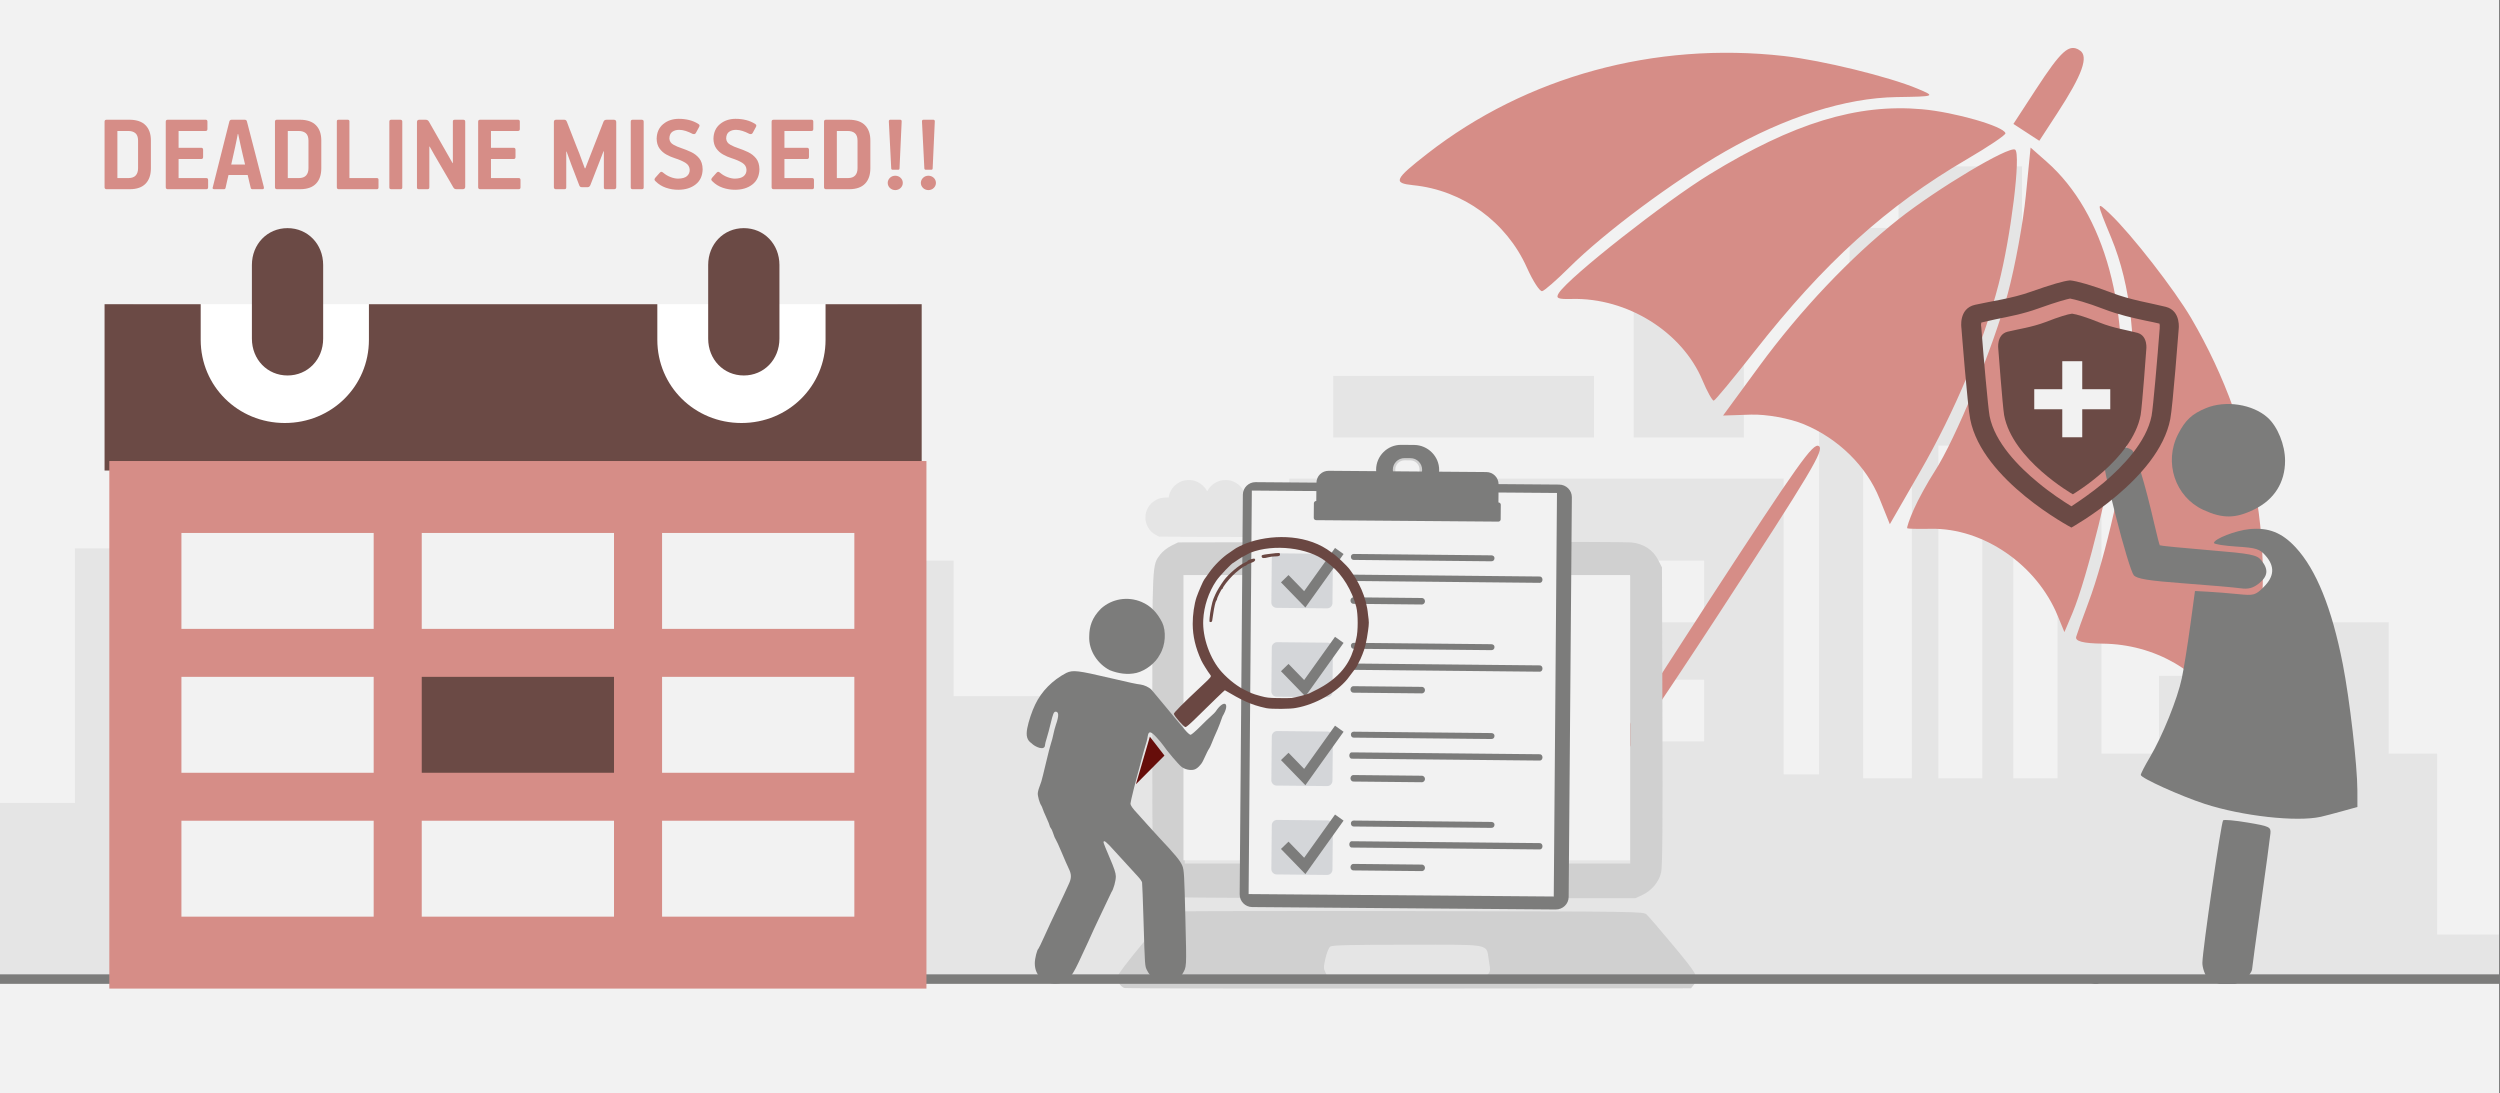
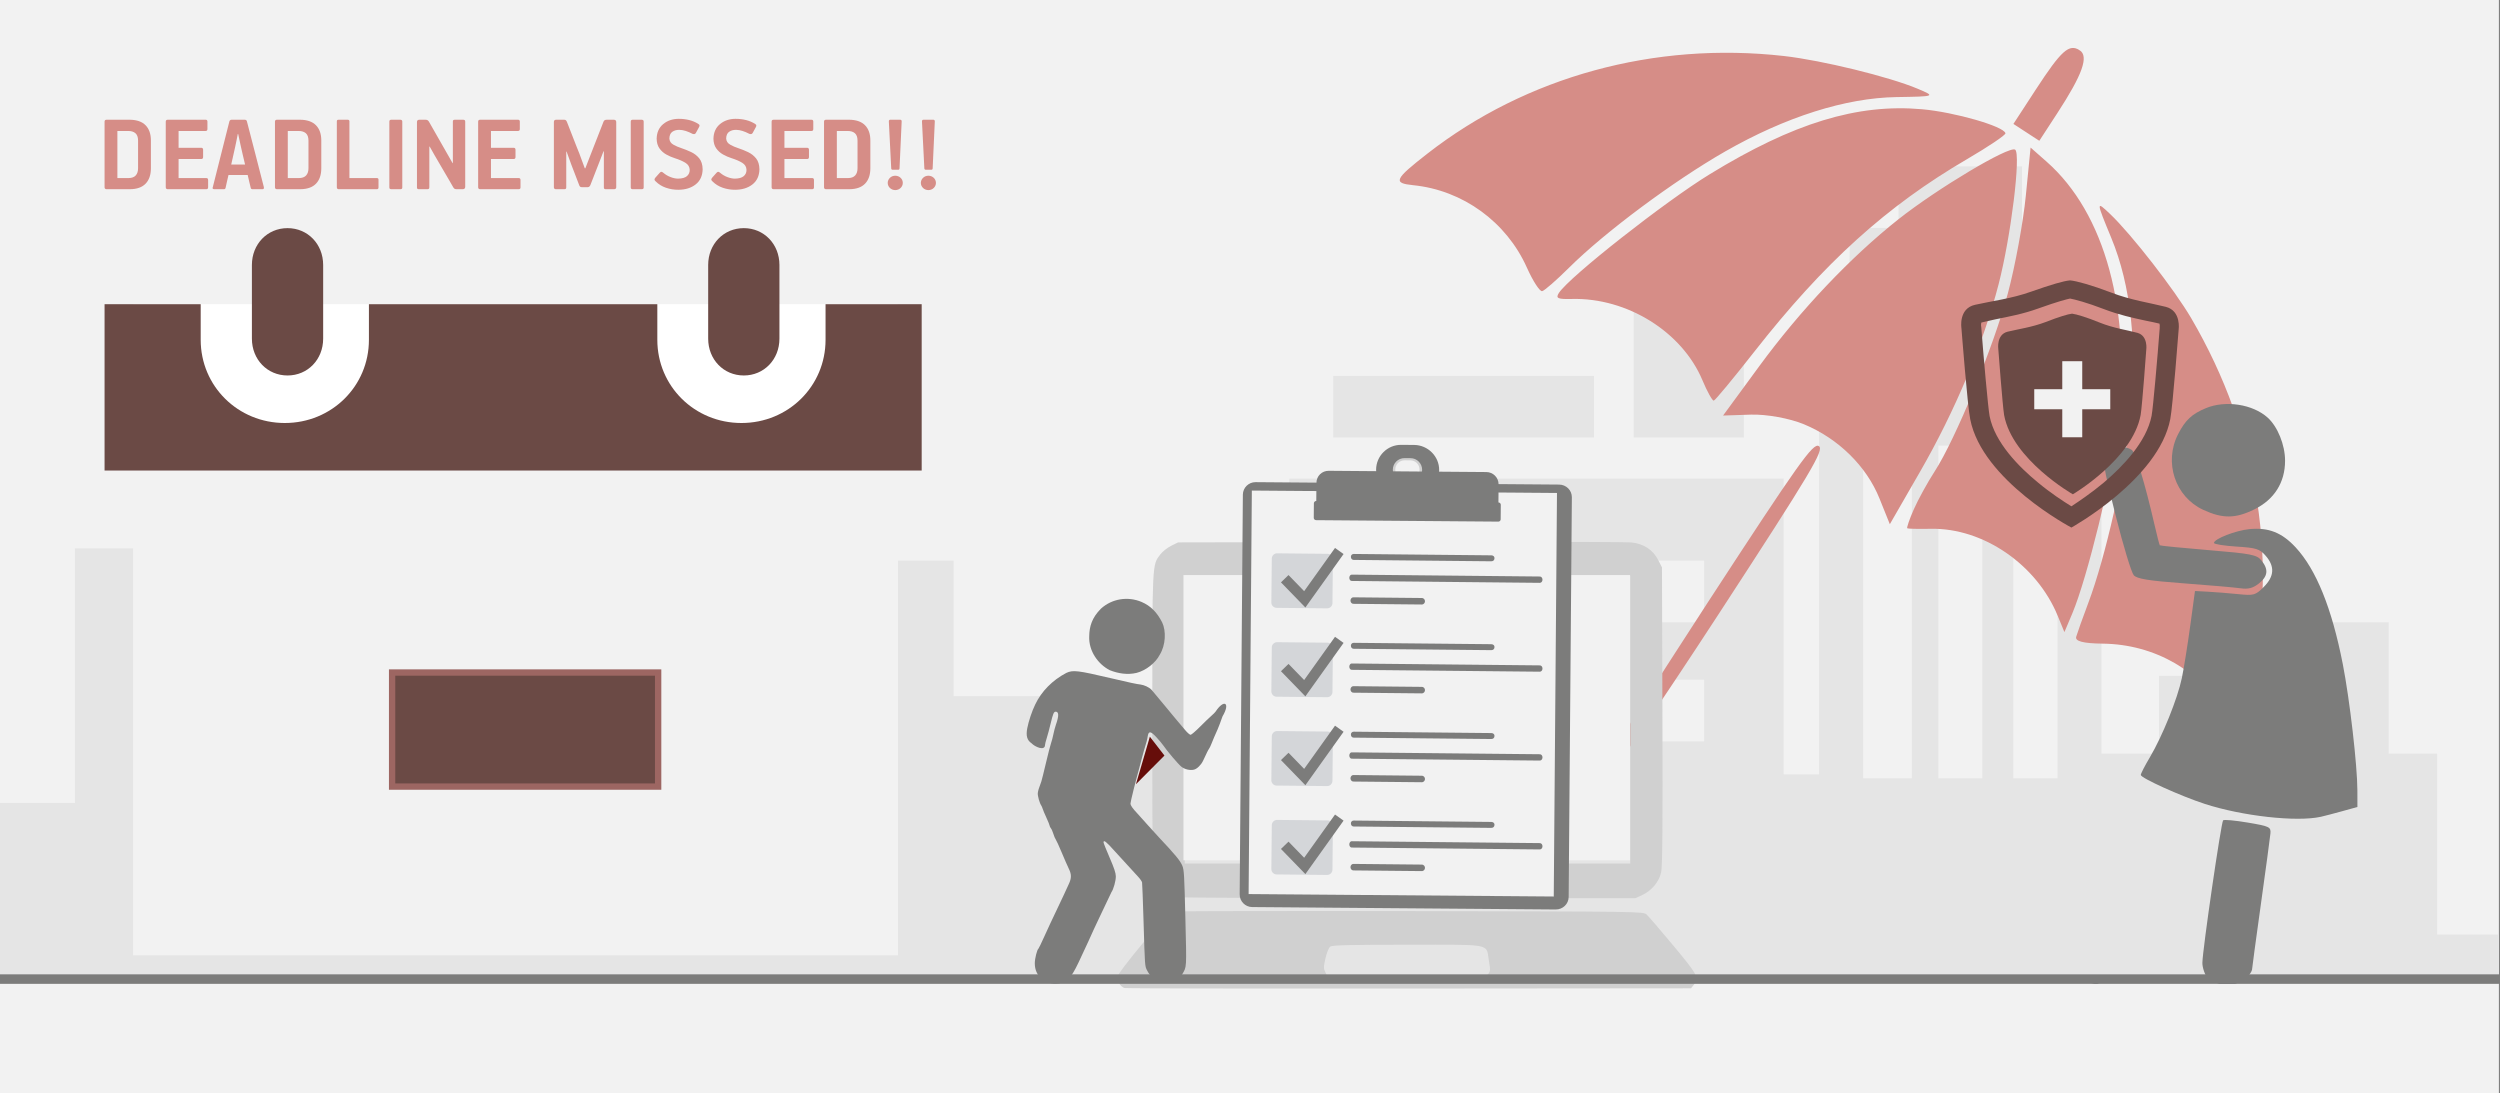
<svg xmlns="http://www.w3.org/2000/svg" width="526" height="230" overflow="hidden">
  <rect width="100%" height="100%" fill="#808080" stroke="none" />
  <defs>
    <clipPath id="clip0">
      <path d="M0 0 526 0 526 230 0 230Z" fill-rule="evenodd" clip-rule="evenodd" />
    </clipPath>
    <clipPath id="clip1">
      <path d="M349.509-46.799 526 68.238 410.796 244.474 234.305 129.436Z" fill-rule="evenodd" clip-rule="evenodd" />
    </clipPath>
    <clipPath id="clip2">
      <path d="M349.509-46.799 526 68.238 410.796 244.474 234.305 129.436Z" fill-rule="evenodd" clip-rule="evenodd" />
    </clipPath>
    <clipPath id="clip3">
      <path d="M349.509-46.799 526 68.238 410.796 244.474 234.305 129.436Z" fill-rule="evenodd" clip-rule="evenodd" />
    </clipPath>
    <clipPath id="clip4">
      <path d="M241 100 267 100 267 114 241 114Z" fill-rule="evenodd" clip-rule="evenodd" />
    </clipPath>
    <clipPath id="clip5">
      <path d="M241 100 267 100 267 114 241 114Z" fill-rule="evenodd" clip-rule="evenodd" />
    </clipPath>
    <clipPath id="clip6">
-       <path d="M241 100 267 100 267 114 241 114Z" fill-rule="evenodd" clip-rule="evenodd" />
-     </clipPath>
+       </clipPath>
    <clipPath id="clip7">
      <path d="M216 125 258 125 258 208 216 208Z" fill-rule="evenodd" clip-rule="evenodd" />
    </clipPath>
    <clipPath id="clip8">
      <path d="M216 125 258 125 258 208 216 208Z" fill-rule="evenodd" clip-rule="evenodd" />
    </clipPath>
    <clipPath id="clip9">
      <path d="M216 125 258 125 258 208 216 208Z" fill-rule="evenodd" clip-rule="evenodd" />
    </clipPath>
    <clipPath id="clip10">
      <path d="M247 113 288 113 288 153 247 153Z" fill-rule="evenodd" clip-rule="evenodd" />
    </clipPath>
    <clipPath id="clip11">
      <path d="M247 113 288 113 288 153 247 153Z" fill-rule="evenodd" clip-rule="evenodd" />
    </clipPath>
    <clipPath id="clip12">
      <path d="M247 113 288 113 288 153 247 153Z" fill-rule="evenodd" clip-rule="evenodd" />
    </clipPath>
  </defs>
  <g clip-path="url(#clip0)">
-     <rect x="0" y="0" width="525.239" height="230" fill="#FFFFFF" transform="scale(1.001 1)" />
    <rect x="0" y="0" width="525.239" height="230" fill="#F2F2F2" transform="scale(1.001 1)" />
    <path d="M0 152.97 0 133.939 7.907 133.939 15.758 133.939 15.758 107.182 15.758 80.374 40.369 80.374 64.98 80.374 64.98 107.182 64.98 133.939 74.724 133.939 84.468 133.939 84.468 127.094 84.468 120.198 93.043 119.939 101.618 119.679 101.841 94.841 102.119 70.003 106.295 70.003 110.415 70.003 110.415 95.049 110.415 120.146 117.877 120.146 125.282 120.146 125.282 115.79 125.282 111.486 137.81 111.486 150.339 111.486 150.339 97.226 150.339 82.967 158.245 82.967 166.096 82.967 166.096 60.514 166.096 38.009 170.272 38.009 174.449 38.009 174.449 60.514 174.449 82.967 187.478 82.967 200.452 82.967 200.452 97.226 200.452 111.486 225.508 111.486 250.564 111.486 250.564 122.739 250.564 133.939 260.754 133.939 270.999 133.939 270.999 99.819 270.999 65.699 322.95 65.699 374.9 65.699 374.9 96.812 374.9 127.924 378.631 127.924 382.361 127.924 382.361 82.604 382.361 37.283 385.368 37.024 388.375 36.713 388.653 24.838 388.876 12.963 393.943 12.963 399.066 12.963 399.066 6.482 399.066 0 412.039 0 425.013 0 425.013 6.482 425.013 12.963 430.581 12.963 436.149 12.963 436.149 25.046 436.149 37.179 438.933 37.179 441.717 37.179 441.717 80.374 441.717 123.568 447.787 123.568 453.8 123.568 453.8 115.375 453.8 107.182 465.382 107.182 477.019 107.182 477.019 115.375 477.019 123.568 481.641 123.568 486.262 123.568 486.262 109.775 486.262 95.93 494.169 95.93 502.076 95.93 502.076 109.775 502.076 123.568 507.142 123.568 512.265 123.568 512.265 142.599 512.265 161.629 518.78 161.629 525.239 161.629 525.239 166.815 525.239 172 262.647 172 0 172 0 152.97ZM401.85 93.752 401.85 58.751 396.727 58.751 391.604 58.751 391.604 93.752 391.604 128.754 396.727 128.754 401.85 128.754 401.85 93.752ZM416.661 93.752 416.661 58.751 412.039 58.751 407.418 58.751 407.418 93.752 407.418 128.754 412.039 128.754 416.661 128.754 416.661 93.752ZM432.474 93.752 432.474 58.751 427.797 58.751 423.176 58.751 423.176 93.752 423.176 128.754 427.797 128.754 432.474 128.754 432.474 93.752ZM302.515 114.494 302.515 108.012 295.555 108.012 288.595 108.012 288.595 114.494 288.595 120.976 295.555 120.976 302.515 120.976 302.515 114.494ZM330.355 114.494 330.355 108.012 323.395 108.012 316.435 108.012 316.435 114.494 316.435 120.976 323.395 120.976 330.355 120.976 330.355 114.494ZM358.196 114.494 358.196 108.012 351.236 108.012 344.276 108.012 344.276 114.494 344.276 120.976 351.236 120.976 358.196 120.976 358.196 114.494ZM302.515 89.448 302.515 82.967 295.555 82.967 288.595 82.967 288.595 89.448 288.595 95.93 295.555 95.93 302.515 95.93 302.515 89.448ZM330.355 89.448 330.355 82.967 323.395 82.967 316.435 82.967 316.435 89.448 316.435 95.93 323.395 95.93 330.355 95.93 330.355 89.448ZM358.196 89.448 358.196 82.967 351.236 82.967 344.276 82.967 344.276 89.448 344.276 95.93 351.236 95.93 358.196 95.93 358.196 89.448ZM280.242 50.558 280.242 44.076 307.637 44.076 335.033 44.076 335.033 50.558 335.033 57.039 307.637 57.039 280.242 57.039 280.242 50.558ZM343.385 41.069 343.385 25.046 354.966 25.046 366.548 25.046 366.548 41.069 366.548 57.039 354.966 57.039 343.385 57.039 343.385 41.069Z" fill="#E5E5E5" fill-rule="evenodd" transform="matrix(1.001 0 -0 1 0 35)" />
    <g clip-path="url(#clip1)">
      <g clip-path="url(#clip2)">
        <g clip-path="url(#clip3)">
          <path d="M86.698 207.208C82.929 203.439 80.35 195.71 81.993 193.106 82.616 192.118 84.276 191.309 85.683 191.309 87.669 191.309 88.489 192.156 89.358 195.103 90.936 200.456 91.883 201.607 94.708 201.607 98.694 201.607 100.616 198.447 100.983 191.292 101.314 184.846 101.338 184.804 104.839 184.466L108.361 184.127 108.355 192.596C108.343 205.072 104.338 210.159 94.459 210.239 90.725 210.27 89.143 209.652 86.698 207.208ZM103.664 181.374C103.267 180.976 102.941 162.441 102.941 140.185 102.941 104.938 103.151 99.72 104.567 99.72 105.984 99.72 106.193 105.018 106.193 140.908 106.193 163.562 105.787 182.097 105.29 182.097 104.793 182.097 104.062 181.771 103.664 181.374ZM32.615 101.793C23.746 96.073 12.416 95.507 3.111 100.319-0.754 102.318-0.887 101.466 1.987 93.115 10.575 68.163 29.15 47.247 53.624 34.971 60.823 31.36 74.575 26.537 80.941 25.39 85.012 24.656 84.982 24.699 78.171 29.289 69.296 35.27 60.899 45.521 54.246 58.496 48.51 69.685 42.255 86.64 40.038 97.01 39.274 100.586 38.359 103.815 38.007 104.185 37.654 104.554 35.228 103.478 32.615 101.793ZM84.883 92.501C85.69 77.876 88.444 62.814 92.541 50.608 95.854 40.736 103.592 24.93 105.11 24.93 106.627 24.93 114.364 40.736 117.678 50.608 121.775 62.814 124.529 77.876 125.336 92.501L126.044 105.335 121.267 101.992C115.259 97.787 107.127 96.147 99.419 97.587 96.216 98.184 91.64 100.11 88.952 101.992L84.174 105.335ZM171.819 103.782C171.587 103.038 170.802 99.747 170.076 96.468 167.803 86.21 161.487 69.248 155.949 58.531 149.174 45.42 141.146 35.587 132.207 29.451 125.262 24.684 125.221 24.625 129.278 25.373 135.316 26.485 149.282 31.302 155.511 34.42 180.818 47.088 199.585 67.981 208.231 93.11 211.106 101.467 210.973 102.318 207.107 100.319 197.723 95.466 186.534 96.071 177.29 101.934 173.822 104.134 172.11 104.712 171.819 103.782ZM41.159 102.566C41.159 98.526 49.37 74.301 54.133 64.29 62.973 45.711 71.998 34.917 84.054 28.507 90.148 25.266 100.476 22.103 101.528 23.155 101.785 23.412 100.074 27.452 97.727 32.134 88.937 49.668 84.427 66.785 82.348 90.495 81.727 97.58 81.042 103.554 80.826 103.77 80.611 103.985 78.657 102.957 76.485 101.483 67.341 95.278 53.713 95.559 44.14 102.15 41.665 103.854 41.159 103.925 41.159 102.566ZM128.567 99.99C128.198 97.755 127.89 93.658 127.884 90.885 127.865 82.799 123.936 62.091 120.33 51.072 118.5 45.479 114.887 36.827 112.301 31.845L107.599 22.788 112.045 23.436C128.289 25.803 144.112 39.92 154.994 61.752 159.571 70.935 167.038 92.217 168.454 100.116L169.205 104.306 166.152 102.202C156.544 95.581 142.91 95.256 133.812 101.429 131.684 102.873 129.784 104.055 129.591 104.055 129.397 104.055 128.937 102.226 128.567 99.99ZM101.858 12.012C101.858 2.121 102.428 0 105.09 0 107.417 0 108.361 3.952 108.361 13.684L108.361 20.594 105.11 20.594 101.858 20.594Z" fill="#D68D87" transform="matrix(0.838 0.546 -0.546 0.838 349.509 -46.799)" />
        </g>
      </g>
    </g>
    <g clip-path="url(#clip4)">
      <g clip-path="url(#clip5)">
        <g clip-path="url(#clip6)">
          <path d="M7.675 11.938 2.86 11.911 2.36 11.662C1.468 11.218 0.888 10.646 0.443 9.77 0.103 9.101-0.032 8.467 0.006 7.71 0.042 6.999 0.133 6.639 0.437 6.016 0.854 5.16 1.558 4.471 2.424 4.071 3.017 3.797 3.362 3.719 4.131 3.688L4.823 3.661 4.859 3.42C4.92 3.018 5.199 2.323 5.462 1.922 6.299 0.642 7.7-0.076 9.199 0.006 9.878 0.044 10.244 0.138 10.86 0.436 11.604 0.797 12.4 1.552 12.704 2.187 12.749 2.281 12.794 2.358 12.805 2.358 12.815 2.358 12.889 2.246 12.968 2.108 13.527 1.142 14.509 0.397 15.597 0.115 16.113-0.02 17.203-0.019 17.675 0.116 19.268 0.571 20.421 1.792 20.749 3.374L20.812 3.679 21.494 3.696C22.27 3.715 22.705 3.818 23.324 4.13 24.467 4.705 25.279 5.773 25.553 7.062 25.682 7.667 25.627 8.578 25.424 9.177 25.053 10.275 24.355 11.1 23.36 11.617 22.595 12.014 22.966 11.991 17.442 11.977 14.719 11.97 10.324 11.953 7.675 11.938Z" fill="#E5E5E5" transform="matrix(1.014 0 -0 1 241 101)" />
        </g>
      </g>
    </g>
-     <path d="M66.992 84.765C65.304 84.767 63.35 84.772 61.088 84.772 48.876 84.772 45.262 84.86 44.843 85.167 44.541 85.388 44.097 86.472 43.834 87.629 43.408 89.5 43.41 89.787 43.856 90.652L44.349 91.607 60.883 91.607C77.143 91.607 77.425 91.596 77.99 90.972 78.516 90.389 78.532 90.153 78.183 88.112 77.635 84.912 78.811 84.754 66.993 84.766ZM42.682 77.672C48.577 77.675 55.022 77.682 61.743 77.693 110.12 77.781 110.631 77.789 111.325 78.404 111.711 78.746 114.234 81.681 116.932 84.928 122.131 91.184 122.43 91.755 121.259 93.203L120.666 93.937 61.338 93.991C28.707 94.022 1.799 93.969 1.544 93.876 0.829 93.616 0.007 92.46 0 91.703 0 91.273 1.979 88.629 5.405 84.497 10.029 78.92 10.964 77.945 11.838 77.788 12.26 77.713 24.998 77.669 42.682 77.673ZM61.157 48.399C61.221 48.404 61.286 48.408 61.35 48.411 61.444 48.409 61.537 48.405 61.63 48.399 61.573 48.415 61.511 48.424 61.439 48.424 61.346 48.424 61.25 48.413 61.157 48.399ZM56.341 32.736 65.278 32.736C65.379 32.736 65.461 32.769 65.526 32.833 65.59 32.898 65.622 32.98 65.622 33.081L65.622 34.179C65.622 34.279 65.59 34.362 65.526 34.427 65.461 34.491 65.379 34.523 65.279 34.523L62.776 34.523C63.112 34.961 63.341 35.478 63.463 36.073L65.3 36.073C65.4 36.073 65.483 36.105 65.547 36.17 65.612 36.235 65.644 36.317 65.644 36.418L65.644 37.515C65.644 37.616 65.612 37.698 65.547 37.763 65.483 37.827 65.4 37.86 65.3 37.86L63.495 37.86C63.331 38.893 62.869 39.733 62.11 40.378 61.35 41.024 60.362 41.419 59.145 41.562 60.341 42.839 61.984 44.762 64.075 47.331 64.176 47.446 64.19 47.568 64.118 47.697 64.061 47.827 63.957 47.891 63.807 47.891L61.712 47.891C61.597 47.891 61.508 47.848 61.443 47.762 59.252 45.128 57.469 43.08 56.094 41.616 56.029 41.552 55.997 41.473 55.997 41.379L55.997 40.012C55.997 39.919 56.031 39.838 56.099 39.77 56.167 39.702 56.248 39.668 56.341 39.668L57.544 39.668C58.489 39.668 59.25 39.514 59.827 39.205 60.403 38.896 60.77 38.448 60.928 37.859L56.341 37.859C56.24 37.859 56.158 37.827 56.094 37.763 56.029 37.698 55.997 37.616 55.997 37.515L55.997 36.417C55.997 36.317 56.029 36.234 56.094 36.17 56.158 36.105 56.24 36.073 56.341 36.073L60.777 36.073C60.369 35.262 59.409 34.857 57.898 34.857L56.341 34.857C56.248 34.857 56.167 34.823 56.099 34.755 56.031 34.686 55.997 34.606 55.997 34.512L55.997 33.081C55.997 32.98 56.029 32.898 56.094 32.833 56.158 32.769 56.24 32.736 56.341 32.736ZM60.941 26.678C60.541 26.678 58.42 27.244 56.227 27.936 54.035 28.627 51.124 29.537 49.76 29.958 48.396 30.379 47.094 30.967 46.867 31.264 45.963 32.45 47.2 37.796 49.334 41.928 51.456 46.036 55.532 50.298 59.534 52.594 61.113 53.5 61.124 53.498 63.505 51.92 65.938 50.306 69.6 46.761 71.068 44.596 74.202 39.974 76.242 32.966 74.953 31.252 74.543 30.707 62.201 26.678 60.941 26.678ZM61.117 15.701 61.118 15.701C61.604 15.701 64.611 17.22 68.41 19.384 71.966 21.409 77.527 24.548 80.767 26.358L86.659 29.65 86.644 31.038C86.619 33.42 86.516 33.512 83.894 33.512 81.674 33.512 81.559 33.549 81.169 34.363 80.945 34.831 80.484 35.264 80.145 35.325 79.805 35.387 79.416 35.541 79.281 35.668 79.147 35.795 79.197 38.402 79.394 41.463 79.591 44.523 79.841 48.494 79.95 50.288L80.147 53.55 81.077 53.653C82.124 53.769 83.331 54.748 83.744 55.818 84.09 56.716 83.399 58.49 82.519 58.962 82.088 59.193 75.32 59.298 60.81 59.298L39.727 59.298 39.085 58.479C38.441 57.659 38.317 57.194 38.434 56.036 38.525 55.129 39.992 53.706 40.836 53.706 41.235 53.706 41.618 53.531 41.686 53.317 41.814 52.918 42.387 44.63 42.696 38.741L42.869 35.426 41.981 35.324C41.404 35.257 40.958 34.949 40.709 34.444 40.362 33.739 40.105 33.654 37.911 33.512L35.497 33.357 35.397 32.144C35.209 29.834 35.266 29.779 41.305 26.369 57.128 17.434 60.345 15.701 61.117 15.701ZM14.257 7.106 14.257 37.396 14.257 67.686 61.078 67.686 107.899 67.686 107.899 37.396 107.899 7.106 61.078 7.106ZM61.164 1.825C60.619 1.825 59.527 2.965 59.527 3.533 59.527 4.16 60.642 5.242 61.286 5.242 61.571 5.242 62.059 5.011 62.371 4.728 62.683 4.445 62.938 3.894 62.938 3.503 62.938 2.793 61.914 1.825 61.164 1.825ZM77.8 0C94.83-0.004 107.333 0.041 108.133 0.124 110.704 0.385 112.679 1.684 113.777 3.835L114.565 5.38 114.661 36.611C114.73 59.334 114.661 68.294 114.399 69.504 113.965 71.524 112.412 73.391 110.379 74.337L108.984 74.986 61.803 74.986C35.853 74.986 14.061 74.89 13.377 74.773 11.739 74.493 10.597 73.87 9.403 72.605 7.355 70.435 7.435 71.865 7.435 37.59 7.435 3.993 7.389 4.928 9.125 2.648 9.587 2.042 10.617 1.223 11.413 0.83L12.861 0.116 59.527 0.022C65.944 0.01 72.124 0.001 77.8 0.001Z" fill="#D0D0D0" fill-rule="evenodd" transform="matrix(1.001 0 -0 1 235 114)" />
+     <path d="M66.992 84.765C65.304 84.767 63.35 84.772 61.088 84.772 48.876 84.772 45.262 84.86 44.843 85.167 44.541 85.388 44.097 86.472 43.834 87.629 43.408 89.5 43.41 89.787 43.856 90.652L44.349 91.607 60.883 91.607C77.143 91.607 77.425 91.596 77.99 90.972 78.516 90.389 78.532 90.153 78.183 88.112 77.635 84.912 78.811 84.754 66.993 84.766ZM42.682 77.672C48.577 77.675 55.022 77.682 61.743 77.693 110.12 77.781 110.631 77.789 111.325 78.404 111.711 78.746 114.234 81.681 116.932 84.928 122.131 91.184 122.43 91.755 121.259 93.203L120.666 93.937 61.338 93.991C28.707 94.022 1.799 93.969 1.544 93.876 0.829 93.616 0.007 92.46 0 91.703 0 91.273 1.979 88.629 5.405 84.497 10.029 78.92 10.964 77.945 11.838 77.788 12.26 77.713 24.998 77.669 42.682 77.673ZM61.157 48.399C61.221 48.404 61.286 48.408 61.35 48.411 61.444 48.409 61.537 48.405 61.63 48.399 61.573 48.415 61.511 48.424 61.439 48.424 61.346 48.424 61.25 48.413 61.157 48.399ZM56.341 32.736 65.278 32.736C65.379 32.736 65.461 32.769 65.526 32.833 65.59 32.898 65.622 32.98 65.622 33.081L65.622 34.179L62.776 34.523C63.112 34.961 63.341 35.478 63.463 36.073L65.3 36.073C65.4 36.073 65.483 36.105 65.547 36.17 65.612 36.235 65.644 36.317 65.644 36.418L65.644 37.515C65.644 37.616 65.612 37.698 65.547 37.763 65.483 37.827 65.4 37.86 65.3 37.86L63.495 37.86C63.331 38.893 62.869 39.733 62.11 40.378 61.35 41.024 60.362 41.419 59.145 41.562 60.341 42.839 61.984 44.762 64.075 47.331 64.176 47.446 64.19 47.568 64.118 47.697 64.061 47.827 63.957 47.891 63.807 47.891L61.712 47.891C61.597 47.891 61.508 47.848 61.443 47.762 59.252 45.128 57.469 43.08 56.094 41.616 56.029 41.552 55.997 41.473 55.997 41.379L55.997 40.012C55.997 39.919 56.031 39.838 56.099 39.77 56.167 39.702 56.248 39.668 56.341 39.668L57.544 39.668C58.489 39.668 59.25 39.514 59.827 39.205 60.403 38.896 60.77 38.448 60.928 37.859L56.341 37.859C56.24 37.859 56.158 37.827 56.094 37.763 56.029 37.698 55.997 37.616 55.997 37.515L55.997 36.417C55.997 36.317 56.029 36.234 56.094 36.17 56.158 36.105 56.24 36.073 56.341 36.073L60.777 36.073C60.369 35.262 59.409 34.857 57.898 34.857L56.341 34.857C56.248 34.857 56.167 34.823 56.099 34.755 56.031 34.686 55.997 34.606 55.997 34.512L55.997 33.081C55.997 32.98 56.029 32.898 56.094 32.833 56.158 32.769 56.24 32.736 56.341 32.736ZM60.941 26.678C60.541 26.678 58.42 27.244 56.227 27.936 54.035 28.627 51.124 29.537 49.76 29.958 48.396 30.379 47.094 30.967 46.867 31.264 45.963 32.45 47.2 37.796 49.334 41.928 51.456 46.036 55.532 50.298 59.534 52.594 61.113 53.5 61.124 53.498 63.505 51.92 65.938 50.306 69.6 46.761 71.068 44.596 74.202 39.974 76.242 32.966 74.953 31.252 74.543 30.707 62.201 26.678 60.941 26.678ZM61.117 15.701 61.118 15.701C61.604 15.701 64.611 17.22 68.41 19.384 71.966 21.409 77.527 24.548 80.767 26.358L86.659 29.65 86.644 31.038C86.619 33.42 86.516 33.512 83.894 33.512 81.674 33.512 81.559 33.549 81.169 34.363 80.945 34.831 80.484 35.264 80.145 35.325 79.805 35.387 79.416 35.541 79.281 35.668 79.147 35.795 79.197 38.402 79.394 41.463 79.591 44.523 79.841 48.494 79.95 50.288L80.147 53.55 81.077 53.653C82.124 53.769 83.331 54.748 83.744 55.818 84.09 56.716 83.399 58.49 82.519 58.962 82.088 59.193 75.32 59.298 60.81 59.298L39.727 59.298 39.085 58.479C38.441 57.659 38.317 57.194 38.434 56.036 38.525 55.129 39.992 53.706 40.836 53.706 41.235 53.706 41.618 53.531 41.686 53.317 41.814 52.918 42.387 44.63 42.696 38.741L42.869 35.426 41.981 35.324C41.404 35.257 40.958 34.949 40.709 34.444 40.362 33.739 40.105 33.654 37.911 33.512L35.497 33.357 35.397 32.144C35.209 29.834 35.266 29.779 41.305 26.369 57.128 17.434 60.345 15.701 61.117 15.701ZM14.257 7.106 14.257 37.396 14.257 67.686 61.078 67.686 107.899 67.686 107.899 37.396 107.899 7.106 61.078 7.106ZM61.164 1.825C60.619 1.825 59.527 2.965 59.527 3.533 59.527 4.16 60.642 5.242 61.286 5.242 61.571 5.242 62.059 5.011 62.371 4.728 62.683 4.445 62.938 3.894 62.938 3.503 62.938 2.793 61.914 1.825 61.164 1.825ZM77.8 0C94.83-0.004 107.333 0.041 108.133 0.124 110.704 0.385 112.679 1.684 113.777 3.835L114.565 5.38 114.661 36.611C114.73 59.334 114.661 68.294 114.399 69.504 113.965 71.524 112.412 73.391 110.379 74.337L108.984 74.986 61.803 74.986C35.853 74.986 14.061 74.89 13.377 74.773 11.739 74.493 10.597 73.87 9.403 72.605 7.355 70.435 7.435 71.865 7.435 37.59 7.435 3.993 7.389 4.928 9.125 2.648 9.587 2.042 10.617 1.223 11.413 0.83L12.861 0.116 59.527 0.022C65.944 0.01 72.124 0.001 77.8 0.001Z" fill="#D0D0D0" fill-rule="evenodd" transform="matrix(1.001 0 -0 1 235 114)" />
    <rect x="0" y="0" width="93.864" height="60" fill="#F2F2F2" transform="matrix(1.001 0 -0 1 249 121)" />
    <path d="M66.436 89.4C2.649 89.4 2.649 89.4 2.649 89.4 1.192 89.4 0 88.208 0 86.751 0 2.649 0 2.649 0 2.649 0 1.192 1.192 0 2.649 0 66.436 0 66.436 0 66.436 0 67.959 0 69.151 1.192 69.151 2.649 69.151 86.751 69.151 86.751 69.151 86.751 69.151 88.208 67.959 89.4 66.436 89.4" fill="#7C7C7B" fill-rule="evenodd" transform="matrix(1.001 0.008 -0.008 1 261.52 101.424)" />
    <rect x="0" y="0" width="64.137" height="84.898" fill="#F2F2F2" transform="matrix(1.001 0.008 -0.008 1 263.388 103.214)" />
    <path d="M6.101 6.425C4.974 6.425 4.974 6.425 4.974 6.425 3.847 6.425 2.984 5.498 2.984 4.372 2.984 3.246 3.847 2.385 4.974 2.385 6.101 2.385 6.101 2.385 6.101 2.385 7.229 2.385 8.091 3.246 8.091 4.372 8.091 5.498 7.229 6.425 6.101 6.425M6.698 0C4.377 0 4.377 0 4.377 0 1.99 0 0 1.987 0 4.372 0 6.823 1.99 8.744 4.377 8.744 6.698 8.744 6.698 8.744 6.698 8.744 9.086 8.744 11.075 6.823 11.075 4.372 11.075 1.987 9.086 0 6.698 0" fill="#D0D0D0" fill-rule="evenodd" transform="matrix(1.001 0.008 -0.008 1 290.613 94.42)" />
    <path d="M7.952 0C5.235 0 5.235 0 5.235 0 2.319 0 0 2.39 0 5.244 0 8.164 2.319 10.554 5.235 10.554 7.952 10.554 7.952 10.554 7.952 10.554 10.868 10.554 13.254 8.164 13.254 5.244 13.254 2.39 10.868 0 7.952 0M7.223 7.7C5.964 7.7 5.964 7.7 5.964 7.7 4.572 7.7 3.512 6.638 3.512 5.244 3.512 3.916 4.572 2.788 5.964 2.788 7.223 2.788 7.223 2.788 7.223 2.788 8.615 2.788 9.675 3.916 9.675 5.244 9.675 6.638 8.615 7.7 7.223 7.7" fill="#7C7C7B" fill-rule="evenodd" transform="matrix(1.001 0.008 -0.008 1 289.575 93.553)" />
    <path d="M38.288 9.91C0 9.91 0 9.91 0 9.91 0 2.576 0 2.576 0 2.576 0 1.123 1.126 0 2.583 0 35.705 0 35.705 0 35.705 0 37.096 0 38.288 1.123 38.288 2.576L38.288 9.91Z" fill="#7C7C7B" fill-rule="evenodd" transform="matrix(1.001 0.008 -0.008 1 276.995 99.034)" />
    <rect x="0" y="0" width="38.288" height="3.037" stroke="#7C7C7B" stroke-width="0.999" stroke-linejoin="round" stroke-miterlimit="10" fill="#7C7C7B" transform="matrix(1.001 0.008 -0.008 1 276.939 105.906)" />
    <path d="M11.743 11.471C1.098 11.471 1.098 11.471 1.098 11.471 0.507 11.471 0 10.965 0 10.374 0 1.096 0 1.096 0 1.096 0 0.506 0.507 0 1.098 0 11.743 0 11.743 0 11.743 0 12.334 0 12.841 0.506 12.841 1.096 12.841 10.374 12.841 10.374 12.841 10.374 12.841 10.965 12.334 11.471 11.743 11.471" fill="#D4D6D9" fill-rule="evenodd" transform="matrix(1.001 0.01 -0.01 1 267.597 116.408)" />
    <path d="M29.507 1.253C0.592 1.253 0.592 1.253 0.592 1.253 0.254 1.253 0 1.002 0 0.585 0 0.251 0.254 0 0.592 0 29.507 0 29.507 0 29.507 0 29.93 0 30.184 0.251 30.184 0.585 30.184 1.002 29.93 1.253 29.507 1.253" fill="#7C7C7B" fill-rule="evenodd" transform="matrix(1.001 0.01 -0.01 1 284.234 116.547)" />
    <path d="M40.046 1.331C0.489 1.331 0.489 1.331 0.489 1.331 0.21 1.331 0 0.998 0 0.665 0 0.333 0.21 0 0.489 0 40.046 0 40.046 0 40.046 0 40.395 0 40.605 0.333 40.605 0.665 40.605 0.998 40.395 1.331 40.046 1.331" fill="#7C7C7B" fill-rule="evenodd" transform="matrix(1.001 0.01 -0.01 1 283.9 120.898)" />
    <path d="M14.982 1.37C0.593 1.37 0.593 1.37 0.593 1.37 0.254 1.37 0 1.028 0 0.685 0 0.343 0.254 0 0.593 0 14.982 0 14.982 0 14.982 0 15.406 0 15.66 0.343 15.66 0.685 15.66 1.028 15.406 1.37 14.982 1.37" fill="#7C7C7B" fill-rule="evenodd" transform="matrix(1.001 0.01 -0.01 1 284.146 125.669)" />
    <path d="M11.433 0.144 5.035 9.301 1.715 5.945 0.144 7.498 5.327 12.736 13.242 1.409Z" fill="#7C7C7B" fill-rule="evenodd" transform="matrix(1.001 0.01 -0.01 1 269.446 115.029)" />
    <path d="M11.743 11.471C1.098 11.471 1.098 11.471 1.098 11.471 0.507 11.471 0 10.965 0 10.374 0 1.096 0 1.096 0 1.096 0 0.506 0.507 0 1.098 0 11.743 0 11.743 0 11.743 0 12.334 0 12.841 0.506 12.841 1.096 12.841 10.374 12.841 10.374 12.841 10.374 12.841 10.965 12.334 11.471 11.743 11.471" fill="#D4D6D9" fill-rule="evenodd" transform="matrix(1.001 0.01 -0.01 1 267.597 135.105)" />
    <path d="M29.507 1.253C0.592 1.253 0.592 1.253 0.592 1.253 0.254 1.253 0 1.002 0 0.585 0 0.251 0.254 0 0.592 0 29.507 0 29.507 0 29.507 0 29.93 0 30.184 0.251 30.184 0.585 30.184 1.002 29.93 1.253 29.507 1.253" fill="#7C7C7B" fill-rule="evenodd" transform="matrix(1.001 0.01 -0.01 1 284.234 135.244)" />
    <path d="M40.046 1.331C0.489 1.331 0.489 1.331 0.489 1.331 0.21 1.331 0 0.998 0 0.665 0 0.333 0.21 0 0.489 0 40.046 0 40.046 0 40.046 0 40.395 0 40.605 0.333 40.605 0.665 40.605 0.998 40.395 1.331 40.046 1.331" fill="#7C7C7B" fill-rule="evenodd" transform="matrix(1.001 0.01 -0.01 1 283.9 139.595)" />
    <path d="M14.982 1.37C0.593 1.37 0.593 1.37 0.593 1.37 0.254 1.37 0 1.028 0 0.685 0 0.343 0.254 0 0.593 0 14.982 0 14.982 0 14.982 0 15.406 0 15.66 0.343 15.66 0.685 15.66 1.028 15.406 1.37 14.982 1.37" fill="#7C7C7B" fill-rule="evenodd" transform="matrix(1.001 0.01 -0.01 1 284.146 144.366)" />
    <path d="M11.433 0.144 5.035 9.301 1.715 5.945 0.144 7.498 5.327 12.736 13.242 1.409Z" fill="#7C7C7B" fill-rule="evenodd" transform="matrix(1.001 0.01 -0.01 1 269.446 133.726)" />
    <path d="M11.743 11.471C1.098 11.471 1.098 11.471 1.098 11.471 0.507 11.471 0 10.965 0 10.374 0 1.096 0 1.096 0 1.096 0 0.506 0.507 0 1.098 0 11.743 0 11.743 0 11.743 0 12.334 0 12.841 0.506 12.841 1.096 12.841 10.374 12.841 10.374 12.841 10.374 12.841 10.965 12.334 11.471 11.743 11.471" fill="#D4D6D9" fill-rule="evenodd" transform="matrix(1.001 0.01 -0.01 1 267.597 172.499)" />
    <path d="M29.507 1.253C0.592 1.253 0.592 1.253 0.592 1.253 0.254 1.253 0 1.002 0 0.585 0 0.251 0.254 0 0.592 0 29.507 0 29.507 0 29.507 0 29.93 0 30.184 0.251 30.184 0.585 30.184 1.002 29.93 1.253 29.507 1.253" fill="#7C7C7B" fill-rule="evenodd" transform="matrix(1.001 0.01 -0.01 1 284.234 172.638)" />
    <path d="M40.046 1.331C0.489 1.331 0.489 1.331 0.489 1.331 0.21 1.331 0 0.998 0 0.665 0 0.333 0.21 0 0.489 0 40.046 0 40.046 0 40.046 0 40.395 0 40.605 0.333 40.605 0.665 40.605 0.998 40.395 1.331 40.046 1.331" fill="#7C7C7B" fill-rule="evenodd" transform="matrix(1.001 0.01 -0.01 1 283.9 176.989)" />
    <path d="M14.982 1.37C0.593 1.37 0.593 1.37 0.593 1.37 0.254 1.37 0 1.028 0 0.685 0 0.343 0.254 0 0.593 0 14.982 0 14.982 0 14.982 0 15.406 0 15.66 0.343 15.66 0.685 15.66 1.028 15.406 1.37 14.982 1.37" fill="#7C7C7B" fill-rule="evenodd" transform="matrix(1.001 0.01 -0.01 1 284.146 181.76)" />
    <path d="M11.433 0.144 5.035 9.301 1.715 5.945 0.144 7.498 5.327 12.736 13.242 1.409Z" fill="#7C7C7B" fill-rule="evenodd" transform="matrix(1.001 0.01 -0.01 1 269.446 171.12)" />
    <path d="M11.743 11.471C1.098 11.471 1.098 11.471 1.098 11.471 0.507 11.471 0 10.965 0 10.374 0 1.096 0 1.096 0 1.096 0 0.506 0.507 0 1.098 0 11.743 0 11.743 0 11.743 0 12.334 0 12.841 0.506 12.841 1.096 12.841 10.374 12.841 10.374 12.841 10.374 12.841 10.965 12.334 11.471 11.743 11.471" fill="#D4D6D9" fill-rule="evenodd" transform="matrix(1.001 0.01 -0.01 1 267.597 153.802)" />
    <path d="M29.507 1.253C0.592 1.253 0.592 1.253 0.592 1.253 0.254 1.253 0 1.002 0 0.585 0 0.251 0.254 0 0.592 0 29.507 0 29.507 0 29.507 0 29.93 0 30.184 0.251 30.184 0.585 30.184 1.002 29.93 1.253 29.507 1.253" fill="#7C7C7B" fill-rule="evenodd" transform="matrix(1.001 0.01 -0.01 1 284.234 153.941)" />
    <path d="M40.046 1.331C0.489 1.331 0.489 1.331 0.489 1.331 0.21 1.331 0 0.998 0 0.665 0 0.333 0.21 0 0.489 0 40.046 0 40.046 0 40.046 0 40.395 0 40.605 0.333 40.605 0.665 40.605 0.998 40.395 1.331 40.046 1.331" fill="#7C7C7B" fill-rule="evenodd" transform="matrix(1.001 0.01 -0.01 1 283.9 158.292)" />
    <path d="M14.982 1.37C0.593 1.37 0.593 1.37 0.593 1.37 0.254 1.37 0 1.028 0 0.685 0 0.343 0.254 0 0.593 0 14.982 0 14.982 0 14.982 0 15.406 0 15.66 0.343 15.66 0.685 15.66 1.028 15.406 1.37 14.982 1.37" fill="#7C7C7B" fill-rule="evenodd" transform="matrix(1.001 0.01 -0.01 1 284.146 163.063)" />
    <path d="M11.433 0.144 5.035 9.301 1.715 5.945 0.144 7.498 5.327 12.736 13.242 1.409Z" fill="#7C7C7B" fill-rule="evenodd" transform="matrix(1.001 0.01 -0.01 1 269.446 152.423)" />
    <g clip-path="url(#clip7)">
      <g clip-path="url(#clip8)">
        <g clip-path="url(#clip9)">
          <path d="M-34.482-80.761C-32.948-80.321-32.205-79.312-30.275-75.05-29.984-74.408-29.364-73.072-28.897-72.082-27.333-68.524-25.949-65.769-24.057-61.711-23.622-61.115-23.116-59.273-23.137-58.358-23.153-57.656-23.487-56.649-24.436-54.45-25.139-52.82-25.713-51.378-25.712-51.244-25.71-50.622-25.153-51.068-23.226-53.24-22.441-54.124-19.56-57.286-18.449-58.481-18.043-58.919-17.677-59.452-17.636-59.666-17.595-59.88-17.458-63.517-17.331-67.748-17.041-77.478-17.058-77.24-16.592-78.166-15.773-79.798-14.486-80.589-12.642-80.596-11.371-80.601-9.715-79.84-9.253-79.039-8.26-77.318-8.3-78.002-8.564-67.17-8.787-57.993-8.84-57.066-9.192-56.173-9.598-55.145-10.696-53.805-14.106-50.178-14.739-49.506-15.83-48.298-16.531-47.495-17.233-46.692-18.133-45.684-18.533-45.255-19.68-44.026-20.064-43.471-20.064-43.048-20.064-42.685-18.97-38.258-18.203-35.519-18.023-34.876-17.806-34.044-17.72-33.669-17.634-33.294-17.431-32.549-17.27-32.013-16.652-29.966-16.57-29.655-16.458-28.936-16.275-27.762-15.859-27.795-14.665-29.077-14.09-29.695-13.426-30.489-13.19-30.841-12.414-31.999-10.105-34.729-9.424-35.295-8.727-35.874-7.594-36.144-6.747-35.931-6.112-35.772-5.247-34.917-4.851-34.058-4.048-32.313-3.791-31.798-3.594-31.526-3.477-31.366-3.266-30.928-3.126-30.553-2.986-30.178-2.717-29.521-2.527-29.092-2.338-28.664-2.01-27.919-1.798-27.437-1.587-26.955-1.129-25.737-0.781-24.73 0.931-21.837-0.454-21.024-2.222-23.709-2.317-23.863-2.711-24.26-3.099-24.593-3.486-24.925-4.562-25.964-5.49-26.901-6.418-27.839-7.311-28.605-7.475-28.605-7.64-28.605-8.151-28.155-8.612-27.606-9.074-27.056-10.02-25.928-10.717-25.099-11.413-24.27-12.201-23.312-12.469-22.971-12.737-22.629-13.482-21.731-14.124-20.975-14.767-20.218-15.454-19.391-15.65-19.137-16.24-18.531-17.241-18.124-17.972-18.023-18.862-17.919-19.878-17.7-24.154-16.696-31.157-15.05-32.096-14.937-33.496-15.572-36.444-17.123-38.728-19.473-40.033-22.229-40.71-23.623-41.413-25.727-41.695-27.205-42.004-28.82-41.745-29.741-40.805-30.382-40.082-31.152-38.02-32.057-37.98-30.762-37.98-30.581-37.814-29.913-37.611-29.276-37.408-28.639-37.046-27.286-36.806-26.268-36.31-24.161-36.132-23.737-35.743-23.737-35.056-23.737-35.041-24.62-35.695-26.484-35.86-26.954-36.1-27.865-36.228-28.508-36.356-29.151-36.574-29.983-36.713-30.358-36.851-30.733-37.334-32.617-37.786-34.545-38.238-36.473-38.673-38.225-38.752-38.44-39.294-39.912-39.402-40.26-39.485-40.815-39.567-41.365-39.13-42.963-38.749-43.503-38.674-43.61-38.546-43.917-38.465-44.184-38.384-44.452-38.023-45.313-37.662-46.097-37.301-46.882-37.006-47.62-37.006-47.737-37.006-47.855-36.89-48.09-36.749-48.259-36.607-48.428-36.373-48.96-36.227-49.442-36.082-49.924-35.86-50.45-35.733-50.611-35.606-50.772-35.047-51.998-34.491-53.337-33.934-54.676-33.265-56.211-33.003-56.748-32.404-57.977-32.403-58.743-32.999-60.019-33.258-60.575-33.707-61.555-33.996-62.198-34.285-62.84-35.07-64.505-35.739-65.898-36.409-67.29-37.466-69.569-38.088-70.961-38.71-72.353-39.277-73.536-39.347-73.59-39.656-73.824-40.122-75.699-40.118-76.692-40.112-78.077-39.609-79.189-38.639-79.957-37.44-80.906-35.975-81.19-34.482-80.761ZM-18.798-15.579C-16.833-15.073-14.793-13.469-13.931-11.754-12.681-9.741-12.566-6.744-13.431-4.945-14.474-2.911-15.759-1.498-17.748-0.647-20.645 0.584-23.97 0.029-26.263-2.068-28.112-3.94-28.688-5.751-28.712-7.872-28.858-10.998-26.813-13.782-24.409-15.007-22.652-15.71-20.704-16.024-18.798-15.579Z" fill="#7C7C7B" transform="matrix(1.004 8.77976e-08 8.74228e-08 -1 258 126)" />
        </g>
      </g>
    </g>
    <g clip-path="url(#clip10)">
      <g clip-path="url(#clip11)">
        <g clip-path="url(#clip12)">
-           <path d="M-35.853-38.177C-32.363-34.685-29.857-32.228-29.783-32.228-26.445-34.213-24.554-35.281-21.207-35.996-20.151-36.222-16.107-36.191-15.089-35.949-11.036-35.233-6.799-32.749-4.462-29.911-4.298-29.702-3.84-29.087-3.445-28.544-3.049-28.001-2.673-27.494-2.609-27.417-2.545-27.34-2.391-27.044-2.267-26.759-2.142-26.474-1.986-26.152-1.919-26.044-1.852-25.935-1.763-25.757-1.72-25.649-1.678-25.54-1.506-25.126-1.338-24.728-0.824-23.511-0.442-21.883-0.155-19.687 0.052-18.108 0.052-17.901-0.156-16.398-0.48-12.503-2.176-9.249-3.935-6.835-4.597-5.928-6.724-3.891-7.631-3.295-8.078-3.002-8.533-2.678-8.641-2.576-13.582 0.701-20.502 0.529-25.319-1.298-26.23-1.65-27.539-2.315-27.823-2.569-27.948-2.68-28.425-3.016-28.884-3.315-30.242-4.198-32.049-6.018-33.063-7.525-33.562-8.266-34.007-8.902-34.05-8.938-34.202-9.064-35.253-11.511-35.625-12.606-36.114-14.043-36.448-16.384-36.435-18.28-36.418-20.88-35.871-23.243-34.657-25.961-34.394-26.552-33.256-28.404-32.797-28.991-32.529-29.333-32.604-29.437-34.292-31.044-38.644-35.189-40.372-36.953-40.33-37.209-40.255-37.663-38.244-39.992-37.932-39.986-37.756-39.982-37.001-39.326-35.853-38.177ZM-22.416-33.443C-23.225-33.223-24.054-32.955-24.258-32.848-24.462-32.741-24.984-32.491-25.418-32.294-26.991-31.577-28.946-30.058-30.414-28.412-32.85-25.681-34.446-21.117-34.256-17.425-34.107-14.529-33.156-11.621-31.574-9.226-30.874-8.166-28.269-5.385-27.977-5.385-27.279-4.899-26.57-4.382-25.86-4.016-25.183-3.67-24.569-3.341-24.497-3.284-19.544-1.353-12.594-2.271-9.002-5.029-8.767-5.229-8.207-5.687-7.756-6.049-5.508-7.851-3.448-11.299-2.596-14.684-2.204-16.24-2.205-19.875-2.598-21.381-3.201-24.332-4.171-27.817-8.652-30.846-8.77-30.919-9.097-31.132-9.379-31.319-9.832-31.621-10.91-32.197-12.326-32.893-12.759-33.107-15.08-33.722-15.944-33.853-16.161-33.886-17.375-33.898-18.642-33.879-20.736-33.847-21.077-33.808-22.416-33.443ZM-32.406-17.589C-32.375-17.427-32.278-16.79-32.191-16.175-31.981-14.691-31.715-13.537-31.544-13.366-31.468-13.29-31.405-13.152-31.405-13.059-31.405-12.779-30.488-10.912-30.35-10.912-30.279-10.912-30.221-10.857-30.221-10.789-30.221-10.52-29.131-9.078-28.216-8.138-27.325-7.222-25.801-6.043-25.507-6.043-25.44-6.043-25.312-5.955-25.223-5.848-25.134-5.741-24.742-5.552-24.352-5.43-23.639-5.205-23.337-4.848-23.619-4.566-23.768-4.416-25.089-4.825-25.089-5.021-25.089-5.082-25.342-5.24-25.651-5.372-26.832-5.879-28.997-7.746-29.977-9.103-30.631-10.009-31.456-11.379-31.721-11.997-31.837-12.269-32.027-12.713-32.144-12.984-32.416-13.616-32.86-15.85-32.942-16.997-33.002-17.827-32.988-17.886-32.734-17.886-32.557-17.886-32.443-17.782-32.406-17.589ZM-20.813-4.26C-20.451-4.158-19.849-4.073-19.475-4.072-18.631-4.069-18.378-3.977-18.378-3.671-18.378-3.269-18.426-3.267-20.615-3.546-22.119-3.738-22.218-3.774-22.169-4.114-22.118-4.471-21.712-4.514-20.813-4.26Z" fill="#6A4742" transform="matrix(1.017 8.88979e-08 8.74228e-08 -1 288 113)" />
-         </g>
+           </g>
      </g>
    </g>
    <path d="M0-3.971-3.065 0-5.991-10Z" fill="#660D0A" fill-rule="evenodd" transform="matrix(1.001 8.75495e-08 8.74228e-08 -1 245 155)" />
    <path d="M0 0 526.521 0" stroke="#7C7C7B" stroke-width="1.997" stroke-miterlimit="8" fill="none" fill-rule="evenodd" transform="matrix(1.001 0 -0 1 -1 206)" />
    <path d="M-53.214-121.233-55.919-122-54.633-122-53.26-121.333ZM-27.705-87.526C-27.994-87.526-28.177-87.549-28.225-87.597-28.646-88.015-32.551-114.85-32.587-117.57-32.601-118.616-32.038-120.197-31.336-121.081L-29.079-122-25.684-122-23.427-121.081C-22.725-120.197-22.151-119.271-22.151-119.025-22.151-118.78-21.312-112.564-20.286-105.214-19.26-97.863-18.36-91.186-18.286-90.376-18.16-88.993-18.449-88.852-23.013-88.075-24.35-87.848-25.605-87.68-26.549-87.593-27.022-87.55-27.416-87.527-27.705-87.526ZM-22.685-26.326C-25.568-26.602-30.151-28.389-30.151-29.237-30.151-29.491-28.024-29.833-25.424-29.999-21.246-30.265-20.531-30.491-19.271-31.946-17.324-34.192-17.461-36.29-19.703-38.515-21.453-40.252-21.764-40.338-25.086-40.002-27.026-39.806-29.857-39.58-31.378-39.498L-34.144-39.349-35.139-46.666C-35.687-50.69-36.478-55.632-36.898-57.647-37.804-61.997-40.996-69.912-43.64-74.362-44.682-76.115-45.534-77.774-45.534-78.049-45.534-78.694-37.128-82.501-32.081-84.142-24.173-86.713-12.774-87.981-7.692-86.853L-7.691-86.853C-7.015-86.703-5.007-86.178-3.23-85.686L0-84.791-0.007-81.296C-0.016-76.065-1.619-62.179-3.068-54.755-5.37-42.97-8.66-34.824-13.01-30.14-15.881-27.049-18.687-25.942-22.685-26.326ZM-50.304-9.142C-51.266-9.322-52.145-9.831-52.664-10.617-53.62-12.066-53.528-12.704-50.785-23.596-49.198-29.895-47.497-35.493-47.006-36.034-46.317-36.792-43.886-37.185-36.439-37.74-31.119-38.136-25.784-38.601-24.584-38.773-22.956-39.006-21.978-38.754-20.738-37.786-18.804-36.276-18.633-34.81-20.173-32.923-21.164-31.708-22.251-31.496-31.326-30.742-36.856-30.284-41.452-29.828-41.538-29.73-41.624-29.633-42.138-27.63-42.679-25.278-44.705-16.478-46.635-10.16-47.455-9.645-48.301-9.113-49.343-8.963-50.304-9.142ZM-28.519-0.065C-29.682-0.179-30.81-0.445-31.839-0.872-34.803-2.101-36.161-3.371-37.687-6.339-40.731-12.259-38.315-19.539-32.399-22.273-28.318-24.159-25.624-24.132-21.648-22.165-17.465-20.096-15.207-16.511-15.207-11.938-15.207-8.61-16.767-4.751-18.878-2.857-20.448-1.447-22.659-0.524-24.992-0.167-26.159 0.012-27.356 0.049-28.519-0.065Z" fill="#7C7C7B" fill-rule="evenodd" transform="matrix(1.001 8.75495e-08 8.74228e-08 -1 496 85)" />
    <path d="M-16.048 0C-16 0-16 0-16 0-16 0-16 0-16 0-15.151-0.095-12.932-0.759-10.148-1.898-7.316-3.036-4.578-3.416-2.266-4.032 0-4.697-0.425-7.591-0.425-7.591-0.425-7.591-1.274-19.356-1.605-21.301-3.304-30.599-15.859-38-15.859-38-15.859-38-15.859-38-15.859-38-15.859-38-28.555-30.742-30.302-21.348-30.632-19.356-31.529-7.401-31.529-7.401-31.529-7.401-31.954-4.412-29.594-3.795-27.234-3.226-24.449-2.846-21.57-1.755-18.785-0.664-16.897-0.095-16.048 0-16.048 0-16.048 0-16.048 0Z" fill="#6B4A45" fill-rule="evenodd" transform="matrix(1.001 8.75495e-08 8.74228e-08 -1 452 66)" />
    <path d="M-23.442 0C-23.395 0-23.395 0-23.395 0-23.395 0-23.395 0-23.395 0-22.164-0.094-18.896-0.989-14.823-2.543-10.703-4.145-6.678-4.71-3.315-5.558 0-6.406-0.616-10.409-0.616-10.409-0.616-10.409-1.847-26.518-2.368-29.156-4.783-41.826-23.158-52-23.158-52-23.158-52-23.158-52-23.158-52-23.158-52-41.912-42.109-44.422-29.203-44.99-26.518-46.269-10.033-46.269-10.033-46.269-10.033-46.932-5.935-43.428-5.134-39.923-4.333-35.803-3.862-31.588-2.355-27.468-0.895-24.721-0.094-23.49 0-23.49 0-23.49 0-23.49 0L-23.442 0ZM-30.073-5.888C-33.293-7.065-36.419-7.63-39.165-8.196-39.165-8.196-41.628-8.761-42.054-8.855-42.054-8.855-42.149-8.855-42.149-9.562-42.149-9.656-42.101-9.656-42.101-9.797-41.628-16.062-40.681-26.706-40.349-28.544-39.26-34.102-34.193-39.236-30.167-42.533-27.515-44.746-24.91-46.442-23.158-47.525-21.501-46.442-18.943-44.699-16.339-42.533-12.361-39.141-7.388-34.007-6.299-28.496-5.967-26.706-5.067-16.25-4.594-10.08-4.594-9.986-4.594-9.986-4.594-9.844-4.546-9.609-4.594-9.326-4.641-9.091-5.494-8.902-6.441-8.667-7.483-8.478-10.135-7.913-13.166-7.254-16.339-6.029-19.89-4.663-22.4-4.004-23.442-3.815-24.105-3.957-25.858-4.38-30.073-5.888Z" fill="#6B4A45" fill-rule="evenodd" transform="matrix(1.001 8.75495e-08 8.74228e-08 -1 459 59)" />
    <path d="M0-5.89-5.89-5.89-5.89 0-10.087 0-10.087-5.89-15.977-5.89-15.977-10.11-10.087-10.11-10.087-16-5.89-16-5.89-10.11 0-10.11Z" fill="#F2F2F2" fill-rule="evenodd" transform="matrix(1.001 8.75495e-08 8.74228e-08 -1 444 76)" />
    <rect x="0" y="0" width="160.767" height="137" fill="#F2F2F2" transform="matrix(1.001 0 -0 1 28 64)" />
    <rect x="0" y="0" width="160.767" height="34" fill="#FFFFFF" transform="matrix(1.001 0 -0 1 28 64)" />
    <path d="M7.489 31C11.733 31 14.978 27.642 14.978 23.25L14.978 7.75C14.978 3.358 11.733 0 7.489 0 3.245 0 0 3.358 0 7.75L0 23.25C0 27.642 3.245 31 7.489 31Z" fill="#6B4A45" fill-rule="evenodd" transform="matrix(1.001 0 -0 1 53 48)" />
    <path d="M7.489 31C11.733 31 14.978 27.642 14.978 23.25L14.978 7.75C14.978 3.358 11.733 0 7.489 0 3.245 0 0 3.358 0 7.75L0 23.25C0 27.642 3.245 31 7.489 31Z" fill="#6B4A45" fill-rule="evenodd" transform="matrix(1.001 0 -0 1 149 48)" />
    <path d="M151.545 0 151.545 7.5C151.545 17.25 143.715 25 133.865 25 124.015 25 116.185 17.25 116.185 7.5L116.185 0 55.566 0 55.566 7.5C55.566 17.25 47.737 25 37.886 25 28.036 25 20.206 17.25 20.206 7.5L20.206 0 0 0 0 35 171.751 35 171.751 0 151.545 0Z" fill="#6B4A45" fill-rule="evenodd" transform="matrix(1.001 0 -0 1 22 64)" />
    <rect x="0" y="0" width="55.919" height="24" stroke="#9D6662" stroke-width="1.331" stroke-miterlimit="8" fill="#6B4A45" transform="matrix(1.001 0 -0 1 82.5 141.5)" />
-     <path d="M15.155 75.682 55.566 75.682 55.566 95.864 15.155 95.864 15.155 75.682ZM15.155 45.409 55.566 45.409 55.566 65.591 15.155 65.591 15.155 45.409ZM15.155 15.136 55.566 15.136 55.566 35.318 15.155 35.318 15.155 15.136ZM106.082 15.136 106.082 35.318 65.669 35.318 65.669 15.136 106.082 15.136ZM156.597 15.136 156.597 35.318 116.185 35.318 116.185 15.136 156.597 15.136ZM156.597 65.591 116.185 65.591 116.185 45.409 156.597 45.409 156.597 65.591ZM156.597 95.864 116.185 95.864 116.185 75.682 156.597 75.682 156.597 95.864ZM65.669 65.591 65.669 45.409 106.082 45.409 106.082 65.591 65.669 65.591ZM65.669 95.864 65.669 75.682 106.082 75.682 106.082 95.864 65.669 95.864ZM0 111 171.751 111 171.751 0 0 0 0 111Z" fill="#D68D87" fill-rule="evenodd" transform="matrix(1.001 0 -0 1 23 97)" />
    <path d="M173.148 11.969C173.601 11.979 173.978 12.125 174.278 12.407 174.579 12.689 174.735 13.048 174.747 13.485 174.736 13.9 174.584 14.253 174.29 14.544 173.997 14.835 173.624 14.987 173.172 15 172.72 14.989 172.343 14.84 172.042 14.553 171.742 14.267 171.585 13.91 171.574 13.485 171.586 13.059 171.741 12.703 172.039 12.416 172.338 12.13 172.707 11.98 173.148 11.969ZM166.184 11.969C166.637 11.979 167.013 12.125 167.314 12.407 167.615 12.689 167.771 13.048 167.783 13.485 167.772 13.9 167.62 14.253 167.326 14.544 167.032 14.835 166.66 14.987 166.208 15 165.755 14.989 165.379 14.84 165.078 14.553 164.777 14.267 164.621 13.91 164.61 13.485 164.622 13.059 164.777 12.703 165.075 12.416 165.373 12.13 165.743 11.98 166.184 11.969ZM28.007 3.176C27.913 3.649 27.82 4.119 27.729 4.586 27.638 5.053 27.54 5.524 27.433 5.996L26.622 9.623 29.535 9.623C29.389 9.003 29.239 8.371 29.084 7.727 28.929 7.083 28.785 6.451 28.651 5.831L28.078 3.176ZM153.918 2.557 153.918 12.467 156.259 12.467C156.949 12.46 157.457 12.272 157.783 11.904 158.108 11.535 158.269 11.028 158.266 10.381L158.266 4.572C158.262 3.855 158.074 3.339 157.705 3.022 157.336 2.706 156.814 2.551 156.14 2.557ZM38.511 2.557 38.511 12.467 40.853 12.467C41.543 12.46 42.05 12.272 42.376 11.904 42.701 11.535 42.863 11.028 42.86 10.381L42.86 4.572C42.855 3.855 42.668 3.339 42.298 3.022 41.929 2.706 41.407 2.551 40.733 2.557ZM2.695 2.557 2.695 12.467 5.037 12.467C5.727 12.46 6.234 12.272 6.56 11.904 6.886 11.535 7.047 11.028 7.044 10.381L7.044 4.572C7.039 3.855 6.852 3.339 6.482 3.022 6.113 2.706 5.591 2.551 4.917 2.557ZM151.652 0.19 156.474 0.19C157.978 0.202 159.102 0.591 159.846 1.356 160.591 2.121 160.963 3.185 160.962 4.548L160.962 10.404C160.961 11.791 160.592 12.869 159.855 13.638 159.118 14.408 158.015 14.799 156.546 14.81L151.652 14.81C151.519 14.81 151.415 14.775 151.339 14.707 151.263 14.638 151.224 14.539 151.223 14.408L151.223 0.592C151.223 0.328 151.366 0.194 151.652 0.19ZM140.637 0.19 148.585 0.19C148.706 0.189 148.799 0.22 148.866 0.284 148.932 0.349 148.966 0.451 148.967 0.592L148.967 2.131C148.969 2.262 148.941 2.366 148.884 2.442 148.826 2.517 148.726 2.555 148.585 2.557L142.902 2.557 142.902 6.091 147.654 6.091C147.796 6.093 147.9 6.131 147.964 6.207 148.029 6.282 148.061 6.386 148.06 6.517L148.06 8.032C148.06 8.164 148.03 8.268 147.967 8.343 147.905 8.419 147.809 8.457 147.678 8.458L142.902 8.458 142.902 12.467 148.728 12.467C148.849 12.466 148.942 12.498 149.009 12.562 149.076 12.626 149.11 12.728 149.111 12.869L149.111 14.408C149.115 14.672 148.987 14.806 148.728 14.81L140.637 14.81C140.504 14.81 140.4 14.775 140.324 14.707 140.248 14.638 140.209 14.539 140.207 14.408L140.207 0.592C140.207 0.328 140.35 0.194 140.637 0.19ZM111.029 0.19 112.889 0.19C113.001 0.188 113.099 0.215 113.184 0.273 113.269 0.33 113.314 0.429 113.318 0.569L113.318 14.455C113.317 14.584 113.278 14.676 113.202 14.73 113.126 14.785 113.022 14.812 112.889 14.81L111.029 14.81C110.896 14.812 110.792 14.785 110.716 14.73 110.64 14.676 110.601 14.584 110.599 14.455L110.599 0.569C110.599 0.439 110.635 0.343 110.707 0.281 110.778 0.22 110.886 0.189 111.029 0.19ZM94.943 0.19 96.422 0.19C96.608 0.181 96.755 0.198 96.863 0.24 96.972 0.282 97.071 0.399 97.162 0.593 97.248 0.805 97.413 1.224 97.656 1.849 97.899 2.474 98.168 3.167 98.463 3.928 98.759 4.688 99.028 5.378 99.271 5.998 99.514 6.617 99.679 7.027 99.765 7.227L100.936 10.403 101.055 10.403 102.297 7.204 104.877 0.593C104.936 0.441 105.027 0.335 105.148 0.276 105.27 0.216 105.426 0.187 105.616 0.19L107.023 0.19C107.191 0.19 107.321 0.231 107.411 0.311 107.501 0.392 107.547 0.509 107.548 0.664L107.548 14.408C107.546 14.538 107.503 14.638 107.42 14.707 107.337 14.775 107.229 14.81 107.095 14.81L105.354 14.81C105.222 14.812 105.122 14.785 105.053 14.73 104.984 14.676 104.949 14.584 104.948 14.455L104.948 6.848 104.877 6.825 103.85 9.479 102.106 13.957C102.049 14.079 101.978 14.179 101.891 14.259 101.805 14.339 101.685 14.381 101.533 14.384L100.434 14.384C100.282 14.391 100.156 14.376 100.058 14.339 99.959 14.302 99.87 14.199 99.789 14.028L98.093 9.597 97.114 6.896 97.042 6.896 97.042 14.455C97.042 14.584 97.006 14.676 96.935 14.73 96.863 14.785 96.756 14.812 96.613 14.81L94.872 14.81C94.739 14.81 94.635 14.775 94.559 14.707 94.483 14.638 94.444 14.538 94.442 14.408L94.442 0.664C94.441 0.509 94.48 0.392 94.559 0.311 94.638 0.231 94.766 0.19 94.943 0.19ZM78.954 0.19 86.902 0.19C87.023 0.189 87.116 0.22 87.183 0.284 87.249 0.349 87.283 0.451 87.284 0.592L87.284 2.131C87.286 2.262 87.258 2.366 87.201 2.442 87.143 2.517 87.044 2.555 86.902 2.557L81.22 2.557 81.22 6.091 85.971 6.091C86.113 6.093 86.217 6.131 86.281 6.207 86.346 6.282 86.378 6.386 86.377 6.517L86.377 8.032C86.377 8.164 86.347 8.268 86.284 8.343 86.222 8.419 86.126 8.457 85.995 8.458L81.22 8.458 81.22 12.467 87.046 12.467C87.166 12.466 87.26 12.498 87.326 12.562 87.393 12.626 87.427 12.728 87.428 12.869L87.428 14.408C87.432 14.672 87.304 14.806 87.046 14.81L78.954 14.81C78.821 14.81 78.717 14.775 78.641 14.707 78.565 14.638 78.526 14.539 78.524 14.408L78.524 0.592C78.524 0.328 78.667 0.194 78.954 0.19ZM66.211 0.19 67.403 0.19C67.612 0.188 67.773 0.221 67.886 0.288 68 0.354 68.101 0.464 68.191 0.616L73.16 9.337 73.208 9.289 73.208 0.545C73.207 0.416 73.244 0.325 73.318 0.27 73.392 0.215 73.506 0.188 73.661 0.19L75.354 0.19C75.488 0.188 75.596 0.215 75.679 0.27 75.762 0.325 75.805 0.416 75.807 0.545L75.807 14.313C75.802 14.499 75.747 14.63 75.64 14.704 75.534 14.778 75.407 14.813 75.259 14.81L74.066 14.81C73.89 14.815 73.742 14.794 73.622 14.745 73.502 14.697 73.396 14.592 73.303 14.431 73.07 14.014 72.727 13.419 72.275 12.644 71.822 11.869 71.334 11.034 70.809 10.139 70.285 9.244 69.798 8.408 69.349 7.63 68.899 6.852 68.561 6.252 68.334 5.829L68.262 5.853 68.262 14.431C68.262 14.571 68.226 14.67 68.155 14.727 68.083 14.785 67.976 14.812 67.833 14.81L66.092 14.81C65.949 14.812 65.841 14.785 65.77 14.73 65.698 14.676 65.662 14.584 65.662 14.455L65.662 0.735C65.659 0.546 65.696 0.408 65.776 0.32 65.855 0.232 66 0.189 66.211 0.19ZM60.29 0.19 62.15 0.19C62.262 0.188 62.36 0.215 62.445 0.273 62.53 0.33 62.575 0.429 62.579 0.569L62.579 14.455C62.578 14.584 62.539 14.676 62.463 14.73 62.387 14.785 62.283 14.812 62.15 14.81L60.29 14.81C60.157 14.812 60.053 14.785 59.977 14.73 59.901 14.676 59.862 14.584 59.86 14.455L59.86 0.569C59.86 0.439 59.896 0.343 59.968 0.281 60.039 0.22 60.147 0.189 60.29 0.19ZM49.227 0.19 51.063 0.19C51.195 0.189 51.295 0.214 51.364 0.267 51.433 0.319 51.468 0.404 51.468 0.522L51.468 12.467 57.223 12.467C57.342 12.466 57.432 12.492 57.491 12.547 57.551 12.601 57.581 12.693 57.581 12.822L57.581 14.408C57.583 14.539 57.556 14.638 57.5 14.707 57.445 14.775 57.353 14.81 57.223 14.81L49.227 14.81C48.96 14.806 48.825 14.672 48.821 14.408L48.821 0.545C48.819 0.416 48.847 0.325 48.907 0.27 48.968 0.215 49.074 0.188 49.227 0.19ZM36.245 0.19 41.068 0.19C42.571 0.202 43.695 0.591 44.439 1.356 45.184 2.121 45.556 3.185 45.555 4.548L45.555 10.404C45.554 11.791 45.186 12.869 44.448 13.638 43.711 14.408 42.608 14.799 41.139 14.81L36.245 14.81C36.112 14.81 36.008 14.775 35.932 14.707 35.856 14.638 35.817 14.539 35.816 14.408L35.816 0.592C35.816 0.328 35.959 0.194 36.245 0.19ZM26.717 0.19 29.415 0.19C29.526 0.186 29.627 0.206 29.72 0.249 29.812 0.292 29.878 0.383 29.917 0.522 30.514 2.822 31.11 5.124 31.704 7.43 32.299 9.736 32.889 12.038 33.474 14.336 33.494 14.388 33.502 14.451 33.498 14.526 33.5 14.6 33.478 14.665 33.433 14.721 33.387 14.778 33.305 14.807 33.188 14.81L31.111 14.81C31.004 14.811 30.919 14.792 30.857 14.751 30.795 14.711 30.752 14.643 30.729 14.55 30.62 14.088 30.509 13.631 30.397 13.178 30.285 12.725 30.181 12.274 30.084 11.824L26.049 11.824C25.993 12.058 25.901 12.45 25.774 13 25.647 13.551 25.531 14.067 25.428 14.55 25.403 14.654 25.357 14.724 25.291 14.76 25.224 14.796 25.142 14.813 25.046 14.81L23.088 14.81C22.829 14.806 22.702 14.719 22.706 14.55 22.706 14.515 22.711 14.483 22.721 14.455 22.73 14.426 22.741 14.395 22.754 14.36L26.24 0.522C26.274 0.425 26.33 0.346 26.407 0.285 26.483 0.223 26.587 0.192 26.717 0.19ZM13.291 0.19 21.24 0.19C21.36 0.189 21.454 0.22 21.52 0.284 21.587 0.349 21.621 0.451 21.622 0.592L21.622 2.131C21.624 2.262 21.596 2.366 21.538 2.442 21.48 2.517 21.381 2.555 21.24 2.557L15.557 2.557 15.557 6.091 20.309 6.091C20.451 6.093 20.554 6.131 20.619 6.207 20.684 6.282 20.716 6.386 20.715 6.517L20.715 8.032C20.715 8.164 20.684 8.268 20.622 8.343 20.56 8.419 20.463 8.457 20.332 8.458L15.557 8.458 15.557 12.467 21.383 12.467C21.503 12.466 21.597 12.498 21.664 12.562 21.73 12.626 21.764 12.728 21.765 12.869L21.765 14.408C21.769 14.672 21.642 14.806 21.383 14.81L13.291 14.81C13.159 14.81 13.054 14.775 12.978 14.707 12.902 14.638 12.863 14.539 12.862 14.408L12.862 0.592C12.862 0.328 13.005 0.194 13.291 0.19ZM0.429 0.19 5.252 0.19C6.755 0.202 7.879 0.591 8.623 1.356 9.368 2.121 9.74 3.185 9.739 4.548L9.739 10.404C9.739 11.791 9.37 12.869 8.632 13.638 7.895 14.408 6.792 14.799 5.324 14.81L0.429 14.81C0.297 14.81 0.192 14.775 0.116 14.707 0.04 14.638 0.001 14.539 0 14.408L0 0.592C0 0.328 0.143 0.194 0.429 0.19ZM172.146 0.188 174.175 0.188C174.273 0.187 174.352 0.213 174.414 0.265 174.476 0.318 174.507 0.403 174.509 0.52L174.056 10.451C174.059 10.482 174.046 10.532 174.017 10.599 173.988 10.666 173.921 10.704 173.817 10.711L172.575 10.711C172.47 10.703 172.4 10.667 172.364 10.602 172.327 10.537 172.31 10.495 172.313 10.475L171.811 0.544C171.81 0.425 171.836 0.336 171.889 0.277 171.942 0.218 172.027 0.188 172.146 0.188ZM165.181 0.188 167.211 0.188C167.308 0.187 167.388 0.213 167.45 0.265 167.511 0.318 167.543 0.403 167.545 0.52L167.092 10.451C167.095 10.482 167.082 10.532 167.053 10.599 167.023 10.666 166.957 10.704 166.853 10.711L165.611 10.711C165.506 10.703 165.436 10.667 165.399 10.602 165.363 10.537 165.346 10.495 165.349 10.475L164.847 0.544C164.846 0.425 164.872 0.336 164.925 0.277 164.977 0.218 165.063 0.188 165.181 0.188ZM132.613 0C133.392-0.002 134.133 0.085 134.834 0.261 135.535 0.436 136.18 0.712 136.767 1.089 136.928 1.202 137.005 1.313 136.999 1.423 136.994 1.533 136.94 1.674 136.839 1.846L136.218 2.984C136.144 3.112 136.042 3.187 135.914 3.209 135.786 3.231 135.649 3.211 135.503 3.15 135.045 2.908 134.582 2.71 134.112 2.557 133.642 2.404 133.19 2.325 132.756 2.32 132.188 2.31 131.7 2.442 131.293 2.717 130.885 2.992 130.672 3.468 130.653 4.145 130.692 4.714 130.979 5.148 131.514 5.446 132.048 5.745 132.598 5.983 133.162 6.161 133.864 6.393 134.557 6.671 135.239 6.995 135.921 7.318 136.489 7.763 136.943 8.329 137.396 8.895 137.632 9.658 137.649 10.618 137.617 12 137.127 13.062 136.179 13.804 135.231 14.546 134.018 14.921 132.541 14.929 131.643 14.932 130.776 14.79 129.938 14.503 129.101 14.216 128.377 13.766 127.767 13.153 127.622 13.029 127.542 12.911 127.528 12.798 127.514 12.686 127.578 12.544 127.719 12.372L128.65 11.329C128.788 11.181 128.912 11.121 129.023 11.148 129.133 11.175 129.264 11.251 129.413 11.376 129.847 11.748 130.345 12.042 130.905 12.256 131.465 12.471 131.986 12.581 132.469 12.585 133.325 12.575 133.95 12.4 134.345 12.061 134.74 11.722 134.935 11.28 134.93 10.736 134.908 10.101 134.606 9.605 134.022 9.248 133.439 8.892 132.706 8.574 131.824 8.294 131.198 8.096 130.593 7.834 130.011 7.509 129.428 7.184 128.948 6.754 128.57 6.218 128.191 5.683 127.995 5 127.982 4.169 128.017 2.865 128.472 1.848 129.348 1.116 130.224 0.384 131.312 0.012 132.613 0ZM120.674 0C121.454-0.002 122.194 0.085 122.895 0.261 123.597 0.436 124.241 0.712 124.828 1.089 124.989 1.202 125.067 1.313 125.061 1.423 125.055 1.533 125.001 1.674 124.9 1.846L124.28 2.984C124.205 3.112 124.104 3.187 123.976 3.209 123.847 3.231 123.71 3.211 123.564 3.15 123.107 2.908 122.643 2.71 122.173 2.557 121.704 2.404 121.252 2.325 120.817 2.32 120.249 2.31 119.761 2.442 119.354 2.717 118.947 2.992 118.734 3.468 118.715 4.145 118.754 4.714 119.04 5.148 119.575 5.446 120.11 5.745 120.659 5.983 121.224 6.161 121.926 6.393 122.618 6.671 123.3 6.995 123.982 7.318 124.55 7.763 125.004 8.329 125.458 8.895 125.693 9.658 125.711 10.618 125.679 12 125.188 13.062 124.24 13.804 123.292 14.546 122.08 14.921 120.602 14.929 119.704 14.932 118.837 14.79 118 14.503 117.163 14.216 116.439 13.766 115.829 13.153 115.683 13.029 115.604 12.911 115.59 12.798 115.576 12.686 115.64 12.544 115.781 12.372L116.711 11.329C116.849 11.181 116.973 11.121 117.084 11.148 117.195 11.175 117.325 11.251 117.475 11.376 117.909 11.748 118.406 12.042 118.966 12.256 119.526 12.471 120.048 12.581 120.531 12.585 121.386 12.575 122.011 12.4 122.406 12.061 122.802 11.722 122.997 11.28 122.992 10.736 122.97 10.101 122.667 9.605 122.084 9.248 121.5 8.892 120.768 8.574 119.886 8.294 119.259 8.096 118.655 7.834 118.072 7.509 117.49 7.184 117.009 6.754 116.631 6.218 116.253 5.683 116.057 5 116.043 4.169 116.078 2.865 116.534 1.848 117.409 1.116 118.285 0.384 119.374 0.012 120.674 0Z" fill="#D68D87" fill-rule="evenodd" transform="matrix(1.001 0 -0 1 22 25)" />
  </g>
</svg>